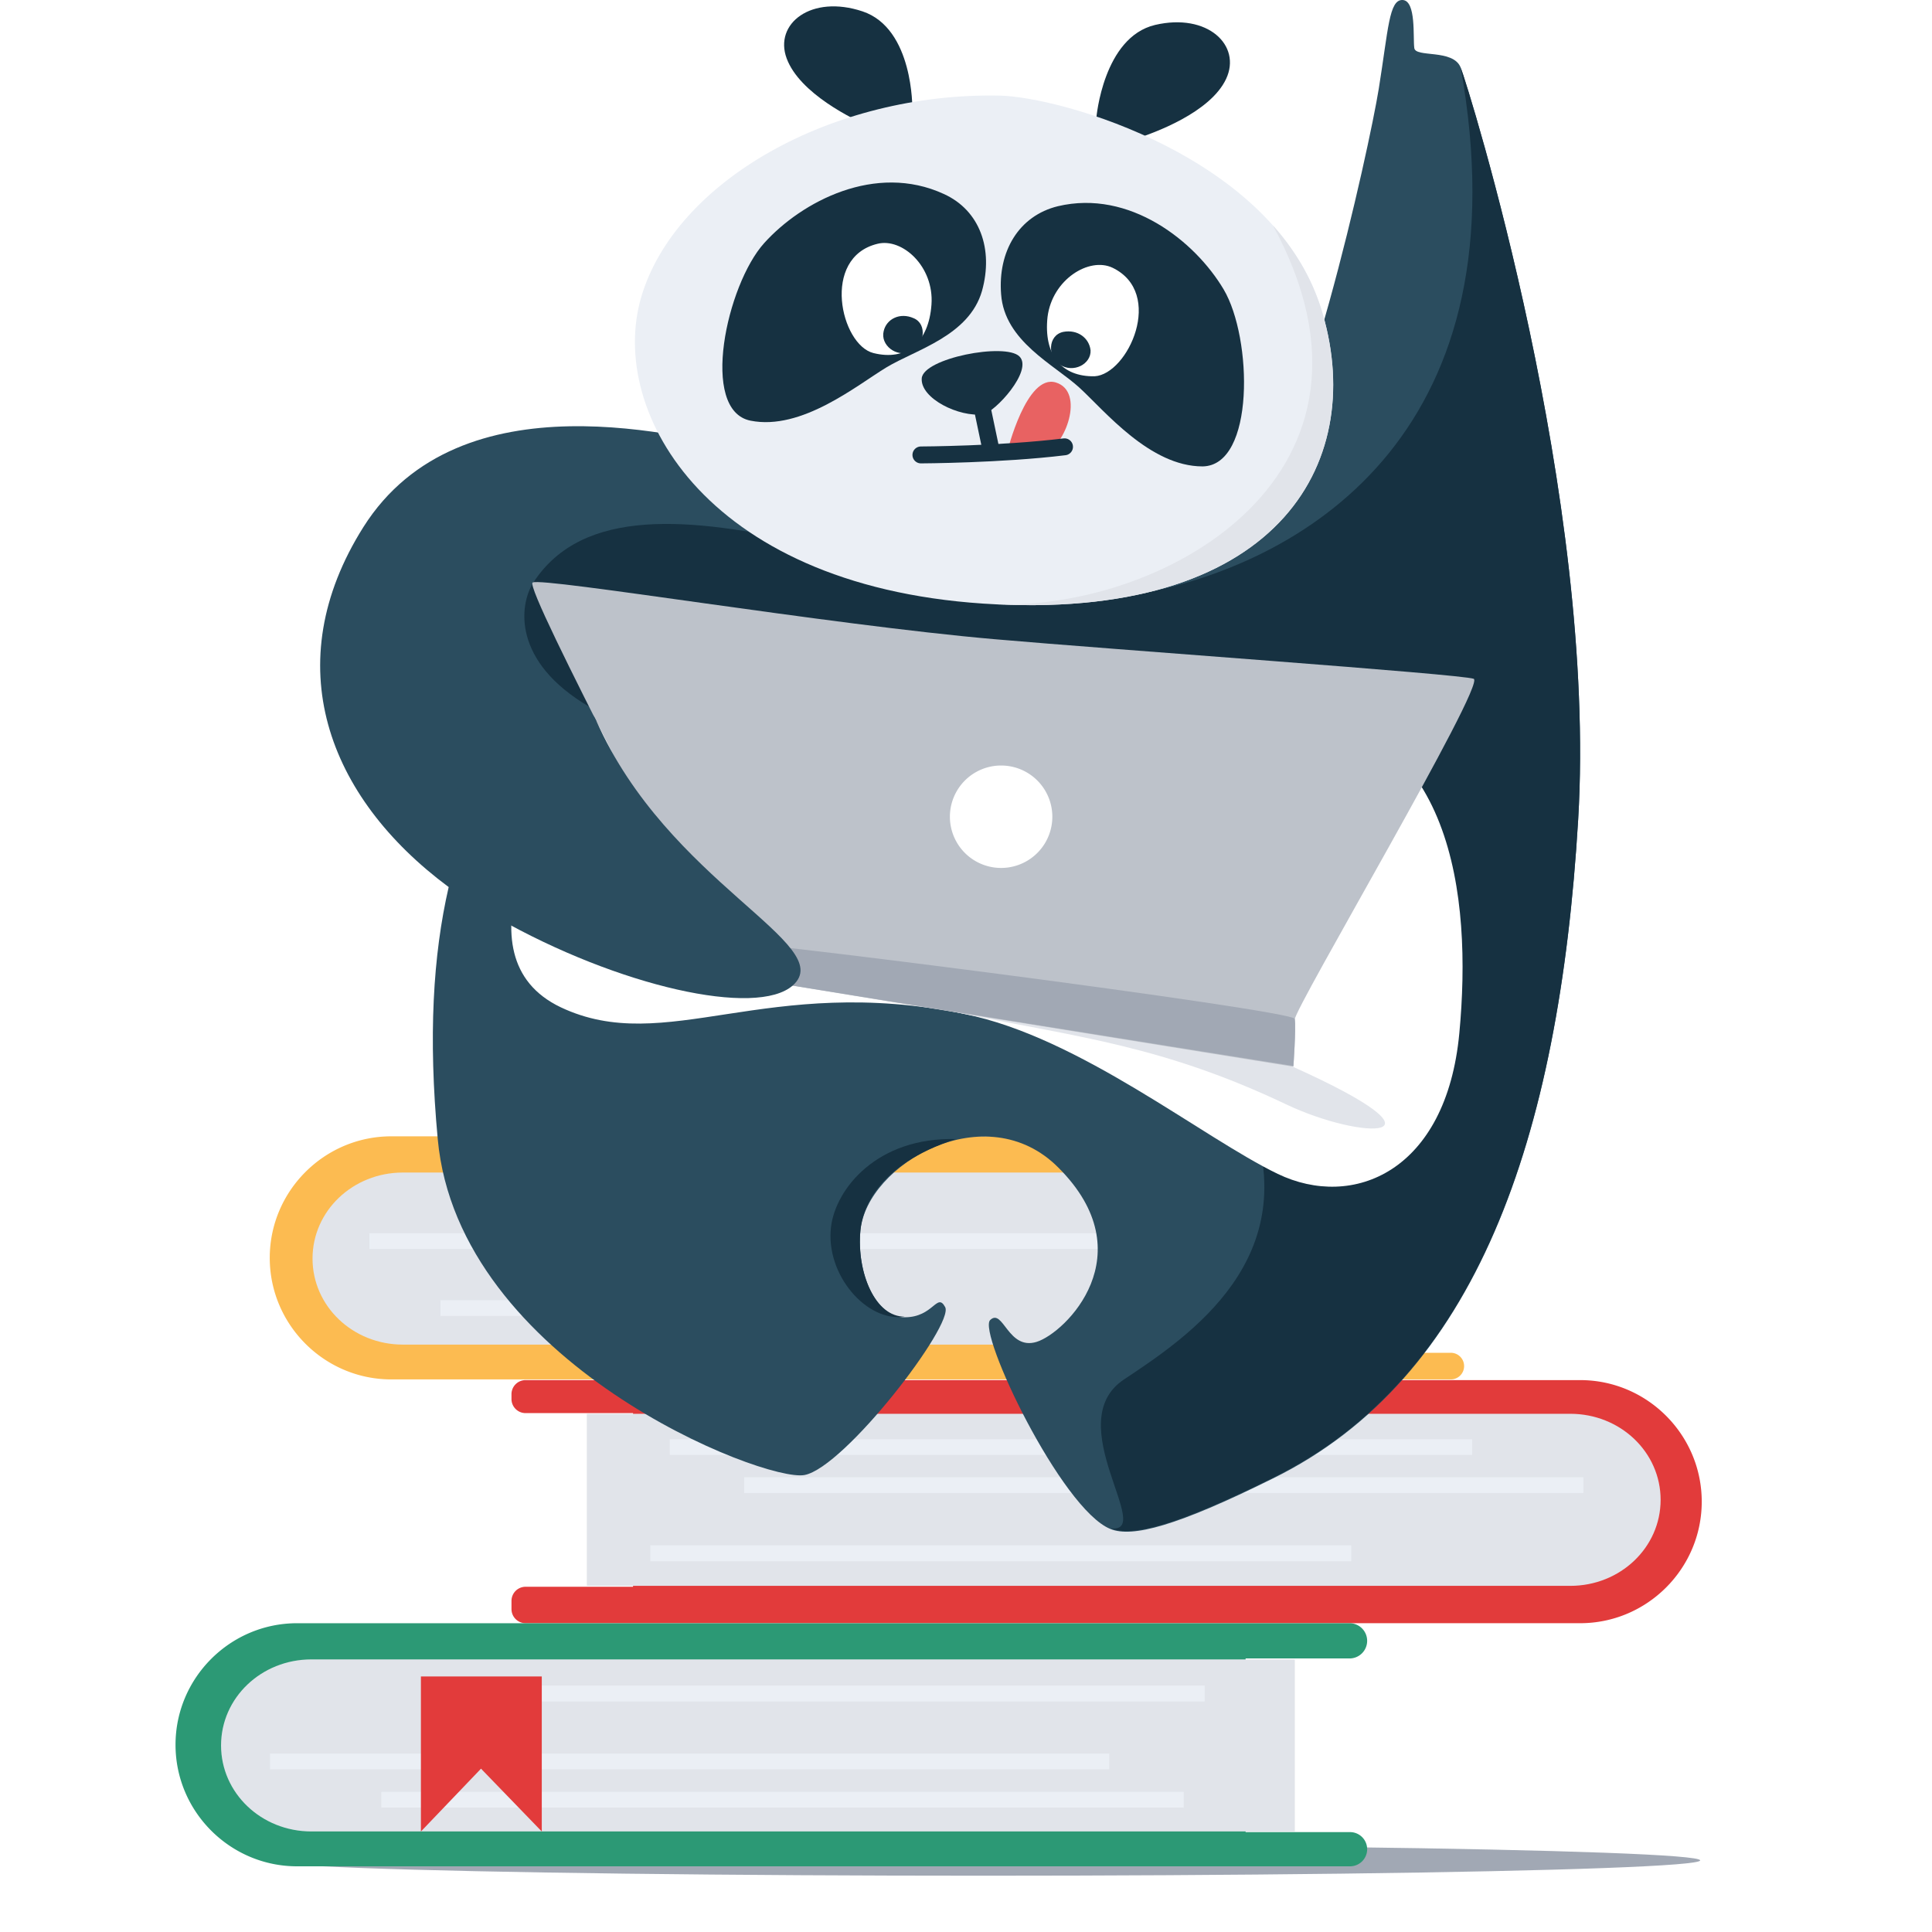
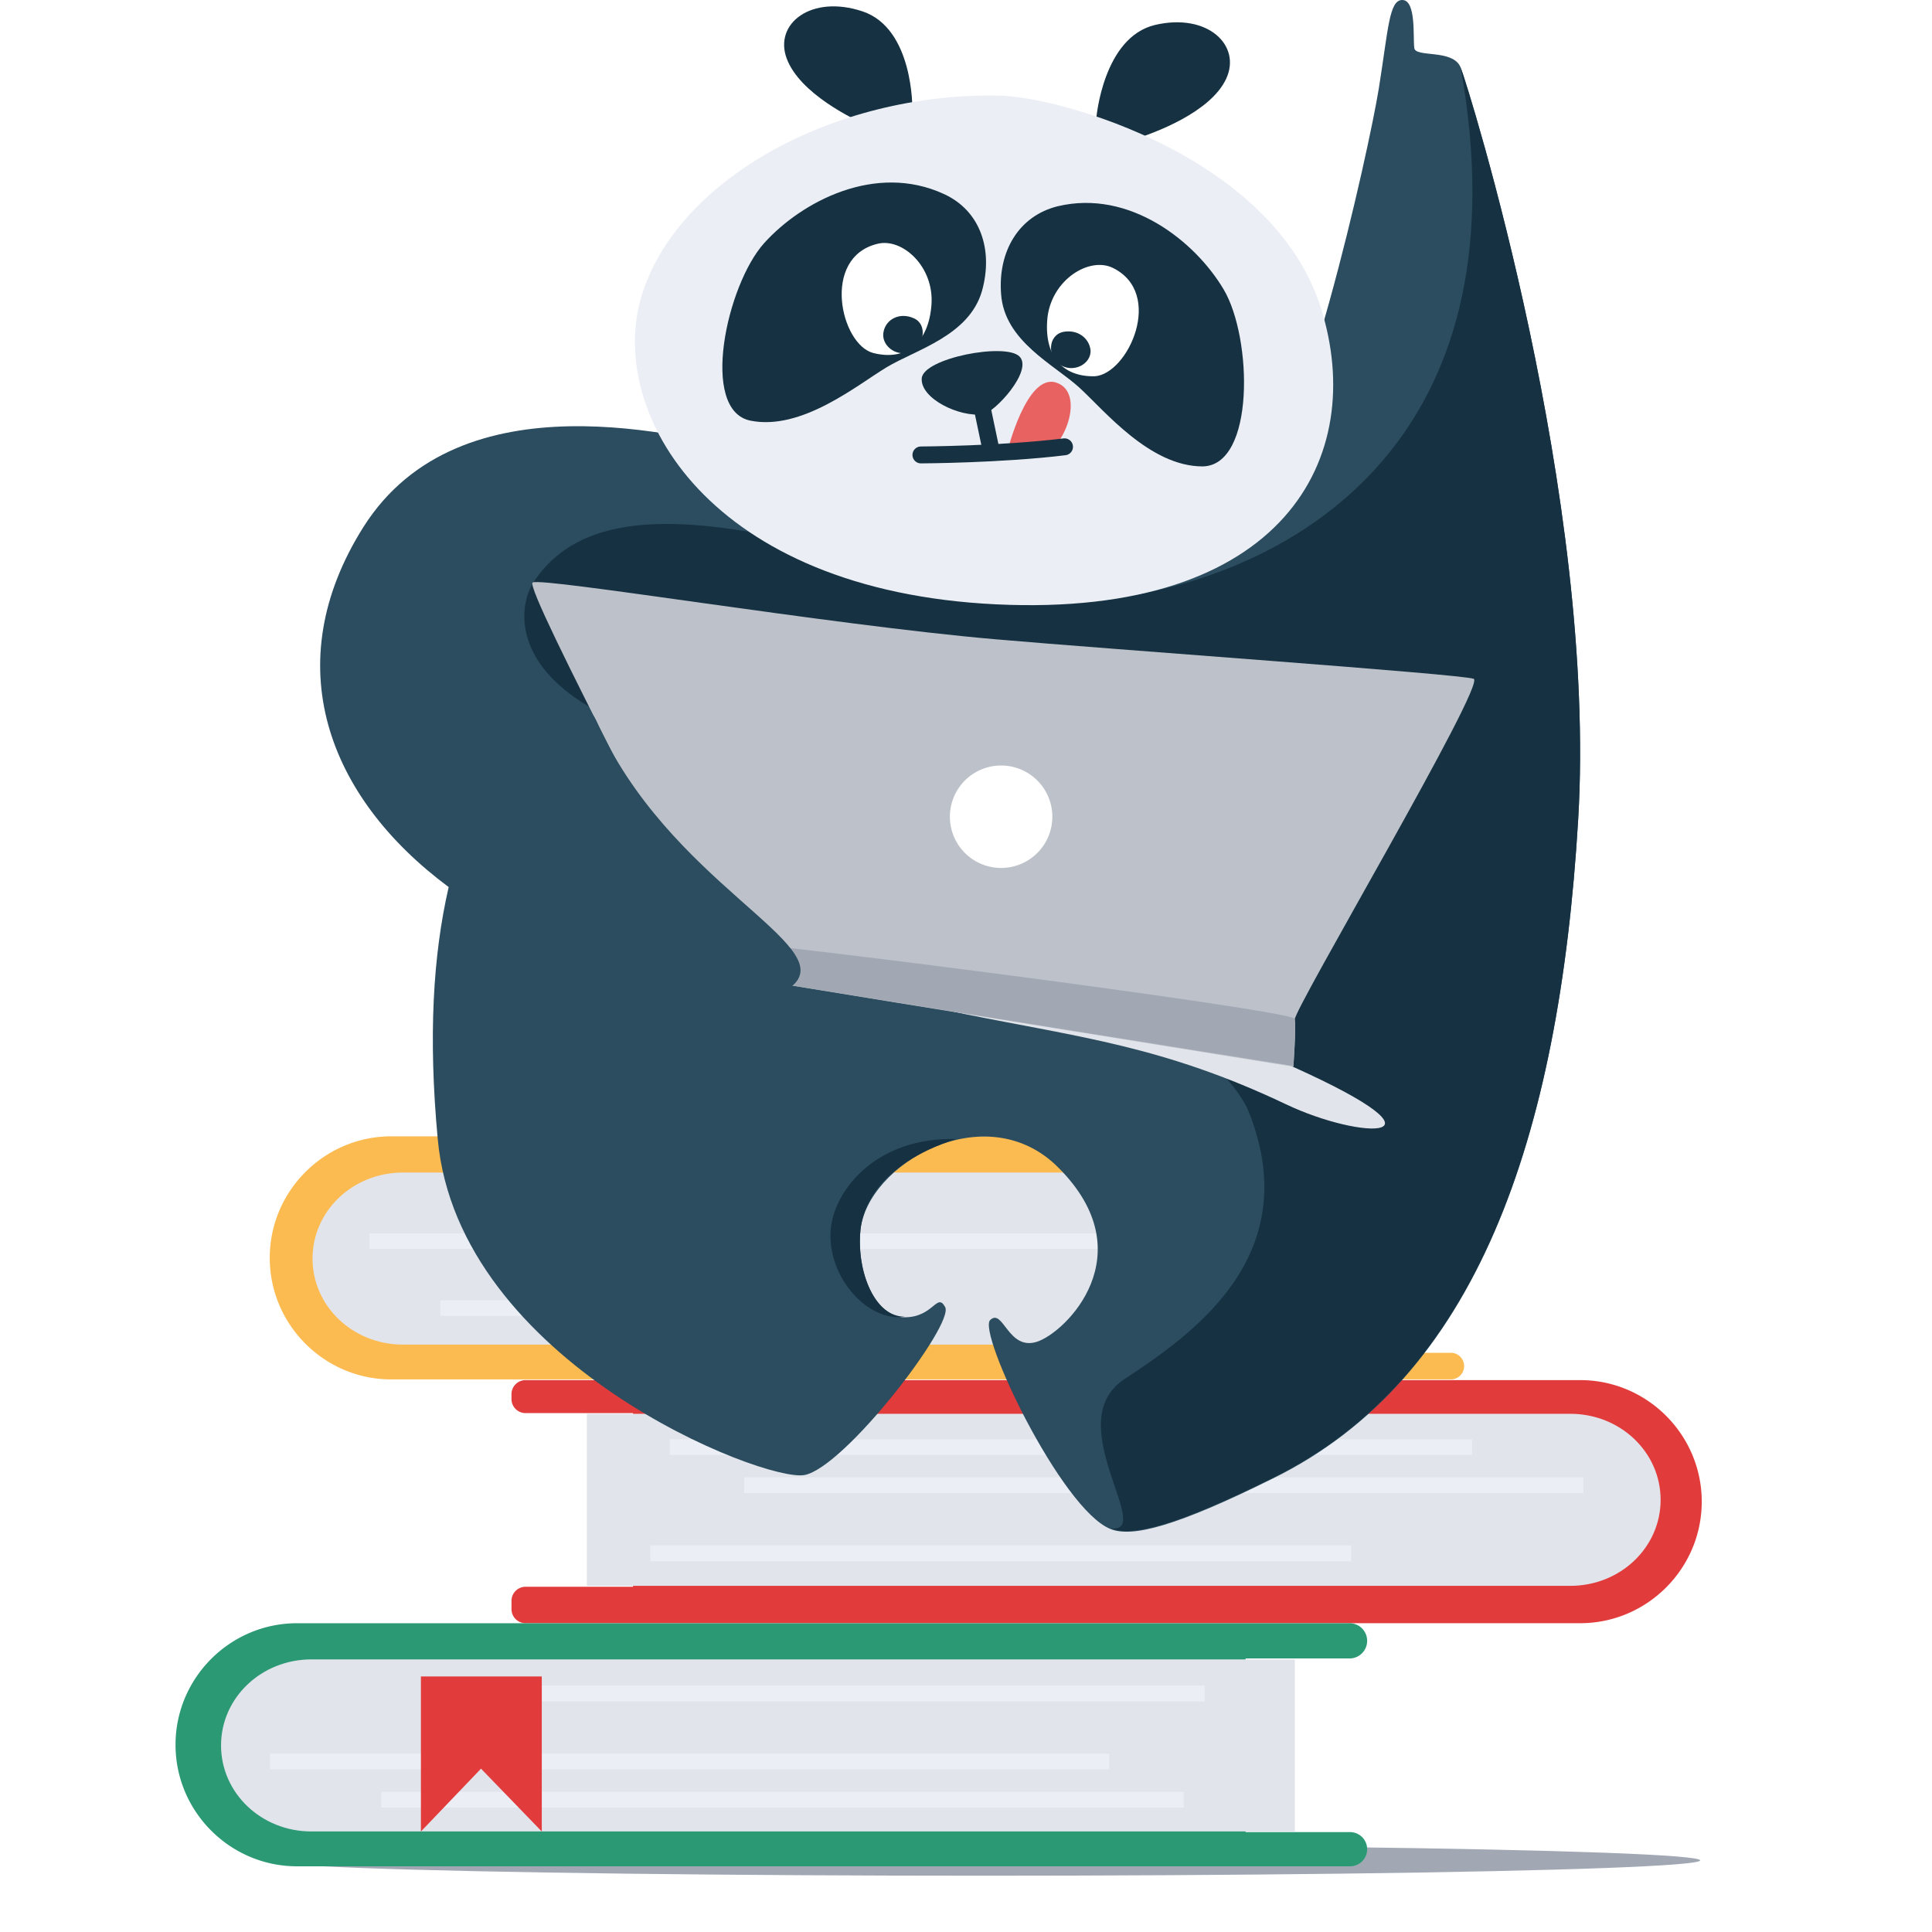
<svg xmlns="http://www.w3.org/2000/svg" width="170" height="170" fill="none">
  <path fill="#fcbb51" d="M128.829 120.206a1.17 1.17 0 0 1-1.172 1.171H34.432c-5.89 0-10.696-4.807-10.696-10.695s4.807-10.695 10.696-10.695h93.225a1.172 1.172 0 1 1 0 2.343h-9.524v16.704h9.524a1.17 1.17 0 0 1 1.172 1.172z" />
  <path fill="#e1e4ea" d="M121.983 118.314H35.45c-4.405 0-7.95-3.377-7.95-7.57 0-4.193 3.545-7.57 7.95-7.57h86.533z" />
  <path fill="#e1e4ea" d="M112.907 105.154H42.304v1.381h70.603z" />
  <path fill="#ebeff5" d="M106.356 108.518H32.508v1.382h73.848z" />
  <path fill="#e1e4ea" d="M122.58 114.407H57.203v1.382h65.375z" />
  <path fill="#ebeff5" d="M50.717 114.407h-11.96v1.382h11.958v-1.382z" />
  <g filter="url(#a)" transform="translate(-1.5 -2.244) scale(.992)">
    <ellipse cx="88.74" cy="167.28" fill="#a1a8b4" rx="63.58" ry="1.36" />
  </g>
  <path fill="#e23b3b" d="M45.007 141.588c0 .686.556 1.24 1.24 1.24h92.797c5.888 0 10.695-4.807 10.695-10.695s-4.807-10.695-10.695-10.695H46.246a1.24 1.24 0 0 0-1.24 1.24v.424c0 .685.556 1.24 1.24 1.24h9.456v15.28h-9.455a1.24 1.24 0 0 0-1.24 1.24z" />
  <path fill="#e1e4ea" d="M51.636 139.542h86.535c4.403 0 7.95-3.377 7.95-7.57 0-4.194-3.547-7.57-7.95-7.57H51.636Z" />
  <path fill="#ebeff5" d="M58.93 128.025h70.603v-1.382H58.93Zm6.55 3.345h73.847v-1.382H65.479Zm-8.262 6.01H118.9v-1.402H57.22v1.401z" />
  <path fill="#e1e4ea" d="M121.148 137.273h11.957v-1.382h-11.957z" />
  <path fill="#2c9975" d="M120.298 144.38a1.55 1.55 0 0 0-1.552-1.55H26.14c-5.888 0-10.695 4.806-10.695 10.695 0 5.888 4.807 10.695 10.695 10.695h92.653a1.505 1.505 0 1 0 0-3.01h-9.19v-15.28h9.143a1.55 1.55 0 0 0 1.552-1.55z" />
  <path fill="#e1e4ea" d="M113.934 146.013H27.4c-4.404 0-7.95 3.377-7.95 7.57 0 4.193 3.547 7.57 7.95 7.57h86.534z" />
  <path fill="#ebeff5" d="M104.155 157.67H33.552v1.383h70.603zm-6.548-3.365h-73.85v1.383h73.848v-1.383zm8.397-5.991h-61.68v1.401h61.68z" />
  <path fill="#e1e4ea" d="M46.286 148.314h-15.14v1.401h15.14z" />
  <path fill="#2b4d5f" d="M128.53 5.95c-.661-1.684-4.026-.842-4.086-1.743-.12-.902.18-4.146-1.021-4.206-1.203-.06-1.262 2.583-2.103 7.81-.842 5.228-6.85 32.569-11.838 36.955L70.425 41.04s-.902.541-2.343 1.563c-.12-1.563-.721-2.644-1.863-2.885-5.889-1.262-25.717-6.85-34.25 6.67-7.57 12.018-3.184 23.735 7.511 31.666-1.382 6.009-1.802 13.16-.962 22.173 1.803 19.709 28.723 30.224 32.268 29.563 3.544-.662 13.22-13.28 12.378-14.782-.721-1.322-1.022.901-3.545.901-2.524.061-4.266-3.845-3.907-7.63.542-5.83 11.057-11.958 17.426-5.529 7.631 7.631.601 14.541-1.922 15.323-2.524.78-2.945-3.005-4.087-1.923-1.141 1.082 6.25 16.644 10.576 18.386 1.922.782 5.829-.24 14.301-4.445 17.845-8.773 25.176-29.744 26.858-57.925 1.684-28.302-9.673-64.535-10.334-66.217Z" />
  <path fill="#163141" d="M75.712 108.218c.18-1.683 1.322-5.708 8.412-7.991-6.97-.181-10.575 4.386-10.996 7.69-.54 4.267 3.184 8.473 6.49 7.932-2.584.06-4.266-3.845-3.907-7.631z" />
  <path fill="#163141" d="M128.53 5.95c5.648 31.545-13.04 43.443-28.301 46.326-15.263 2.885-44.585-14.42-53.298-1.021-1.262 1.983-1.862 6.97 4.928 10.936 21.751 9.554 54.558 26.92 58.044 35.693 5.047 12.798-5.288 19.708-10.996 23.493s2.824 13.64-1.202 13.099c1.922.782 5.829-.24 14.301-4.446 17.846-8.773 25.177-29.744 26.86-57.924 1.682-28.242-9.675-64.475-10.336-66.157zm-32.059 4.416s.6-7.09 5.167-8.172c4.627-1.081 7.631 1.803 6.25 4.748-1.382 2.944-6.25 4.746-8.172 5.346-1.924.603-3.245-1.922-3.245-1.922z" />
-   <path fill="#fff" d="M84.906 89.23c10.095 2.044 20.91 10.877 27.52 14.06 6.61 3.185 14.841-.18 15.983-12.377 1.142-12.138-.601-27.46-15.443-28.842-14.841-1.382-55.941-5.888-60.507 1.382-4.567 7.27-12.44 20.73-3.125 25.176 9.253 4.387 18.086-3.004 35.572.602z" />
  <path fill="#e1e4ea" d="M84.905 89.23c10.094 2.044 17.485 2.825 28.24 7.932 6.67 3.185 15.444 3.365.602-3.305-11.056-5.047-46.327-8.232-28.842-4.626z" />
  <path fill="#163141" d="M80.278 9.592s.12-7.09-4.386-8.592c-4.507-1.502-7.81 1.081-6.67 4.146 1.142 3.065 5.77 5.347 7.632 6.129 1.742.72 3.424-1.683 3.424-1.683z" />
  <path fill="#bdc2ca" d="M87.489 56.242c10.276.902 41.04 3.065 42.182 3.486 1.142.42-15.864 29.142-15.743 29.984.12.841-.12 4.146-.12 4.146s-51.735-8.293-52.697-8.593c-.962-.361.661-2.044.962-2.524.3-.48-16.044-31.005-15.203-31.485.902-.482 26.079 3.724 40.62 4.986z" />
  <path fill="#a1a8b4" d="M113.928 89.651c.12.781-.12 4.147-.12 4.147s-51.736-8.234-52.697-8.533c-.963-.361.66-2.044.962-2.524.3-.48 51.734 6.129 51.855 6.91z" />
  <path fill="#ebeff5" d="M87.97 8.413c5.468.12 24.034 5.408 28.241 18.627 4.206 13.22-3.305 27.34-28.542 26.138-25.237-1.201-34.25-16.824-31.246-27.039C59.428 15.924 73.248 8.112 87.97 8.413Z" />
-   <path fill="#e1e4ea" d="M112.005 19.83c1.863 2.102 3.305 4.446 4.207 7.21 4.206 13.219-3.305 27.34-28.542 26.138 15.082.42 36.173-11.597 24.335-33.349z" />
  <path fill="#163141" d="M107.678 25.478c2.525 4.265 2.765 15.502-1.862 15.562-4.627 0-8.593-4.867-10.816-6.91-2.223-2.043-6.61-4.087-6.91-8.232-.3-3.785 1.562-6.91 4.988-7.751 6.308-1.502 12.077 3.065 14.6 7.33zM67.24 21.392c-3.305 3.665-5.709 14.72-1.202 15.623 4.506.9 9.374-3.125 11.958-4.687 2.583-1.562 7.27-2.765 8.412-6.73 1.021-3.666-.18-7.091-3.365-8.532-6.01-2.765-12.499.66-15.803 4.326z" />
  <path fill="#fff" d="M97.885 23.555c-2.044-.962-5.288 1.022-5.71 4.326-.36 3.305 1.203 5.287 4.147 5.228 2.944-.18 6.19-7.33 1.563-9.554z" />
  <path fill="#163141" d="M93.558 29.203c-1.382.3-1.382 2.223-.3 2.885 1.201.78 2.764-.06 2.703-1.263-.119-1.081-1.14-1.862-2.403-1.622z" />
  <path fill="#fff" d="M77.215 21.452c2.163-.54 4.988 1.983 4.747 5.347-.24 3.366-2.223 4.988-5.108 4.267-2.884-.721-4.626-8.412.361-9.614z" />
  <path fill="#163141" d="M80.4 28.001c1.261.54.9 2.464-.242 2.944-1.321.542-2.703-.6-2.403-1.802.24-1.081 1.442-1.683 2.644-1.141zm6.097 8.452c1.012-.134 4.455-3.867 3.2-5.094-1.254-1.227-8.465.159-8.592 1.934-.127 1.774 3.307 3.438 5.392 3.16z" />
  <path fill="#e86262" d="M88.634 39.746s1.688-6.894 4.28-6.088c2.593.807.814 5.65-1.045 6.261-1.858.612-3.235-.174-3.235-.174z" />
  <path stroke="#163141" stroke-miterlimit="10" stroke-width="1.488" d="m87.247 39.808-.83-3.95" />
  <path stroke="#163141" stroke-linecap="round" stroke-linejoin="round" stroke-miterlimit="10" stroke-width="1.488" d="M81.033 40.03s7.028-.027 12.635-.714" />
  <path fill="#fff" d="M88.09 76.372a4.506 4.506 0 1 0 0-9.013 4.506 4.506 0 0 0 0 9.013z" />
  <path fill="#2b4d5f" d="M43.745 80.758c10.696 6.07 22.833 8.773 26.019 5.95 4.025-3.607-10.996-9.014-17.306-23.315-2.524-5.709-22.413 9.554-8.713 17.365Z" />
  <path fill="#e23b3b" d="M37.037 147.515h10.635v13.64l-5.347-5.527-5.288 5.528z" />
  <defs>
    <filter id="a" width="137.16" height="12.72" x="20.16" y="160.92" color-interpolation-filters="sRGB" filterUnits="userSpaceOnUse">
      <feFlood flood-opacity="0" result="BackgroundImageFix" />
      <feBlend in="SourceGraphic" in2="BackgroundImageFix" result="shape" />
      <feGaussianBlur result="effect1_foregroundBlur_1958_73302" stdDeviation="2.5" />
    </filter>
  </defs>
</svg>